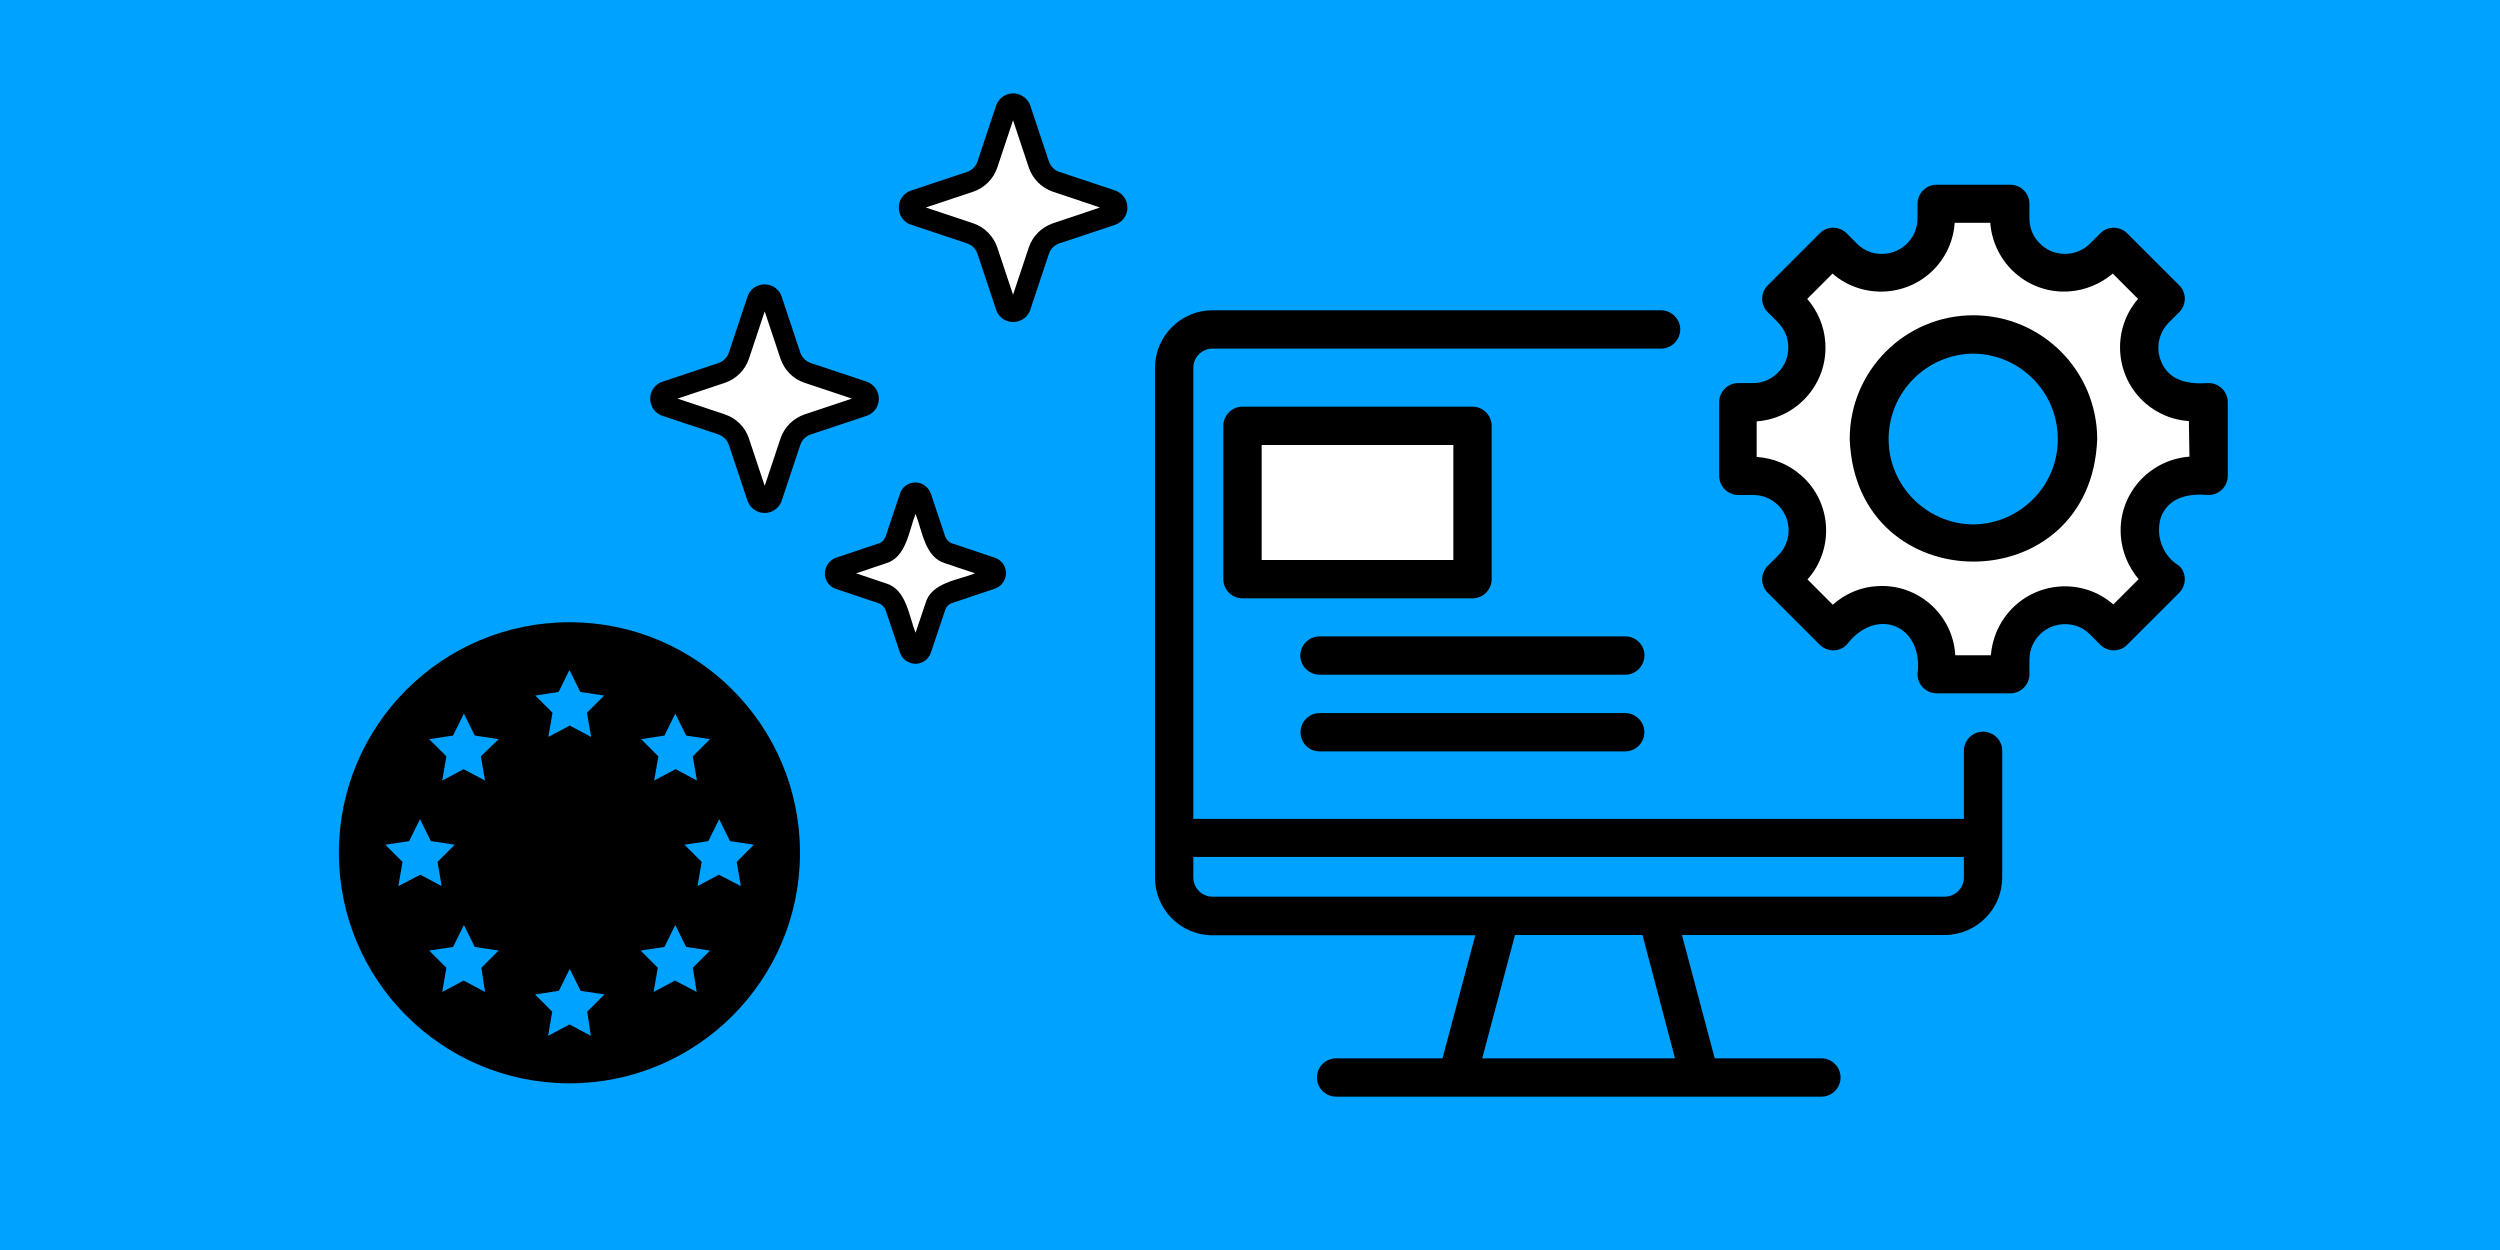
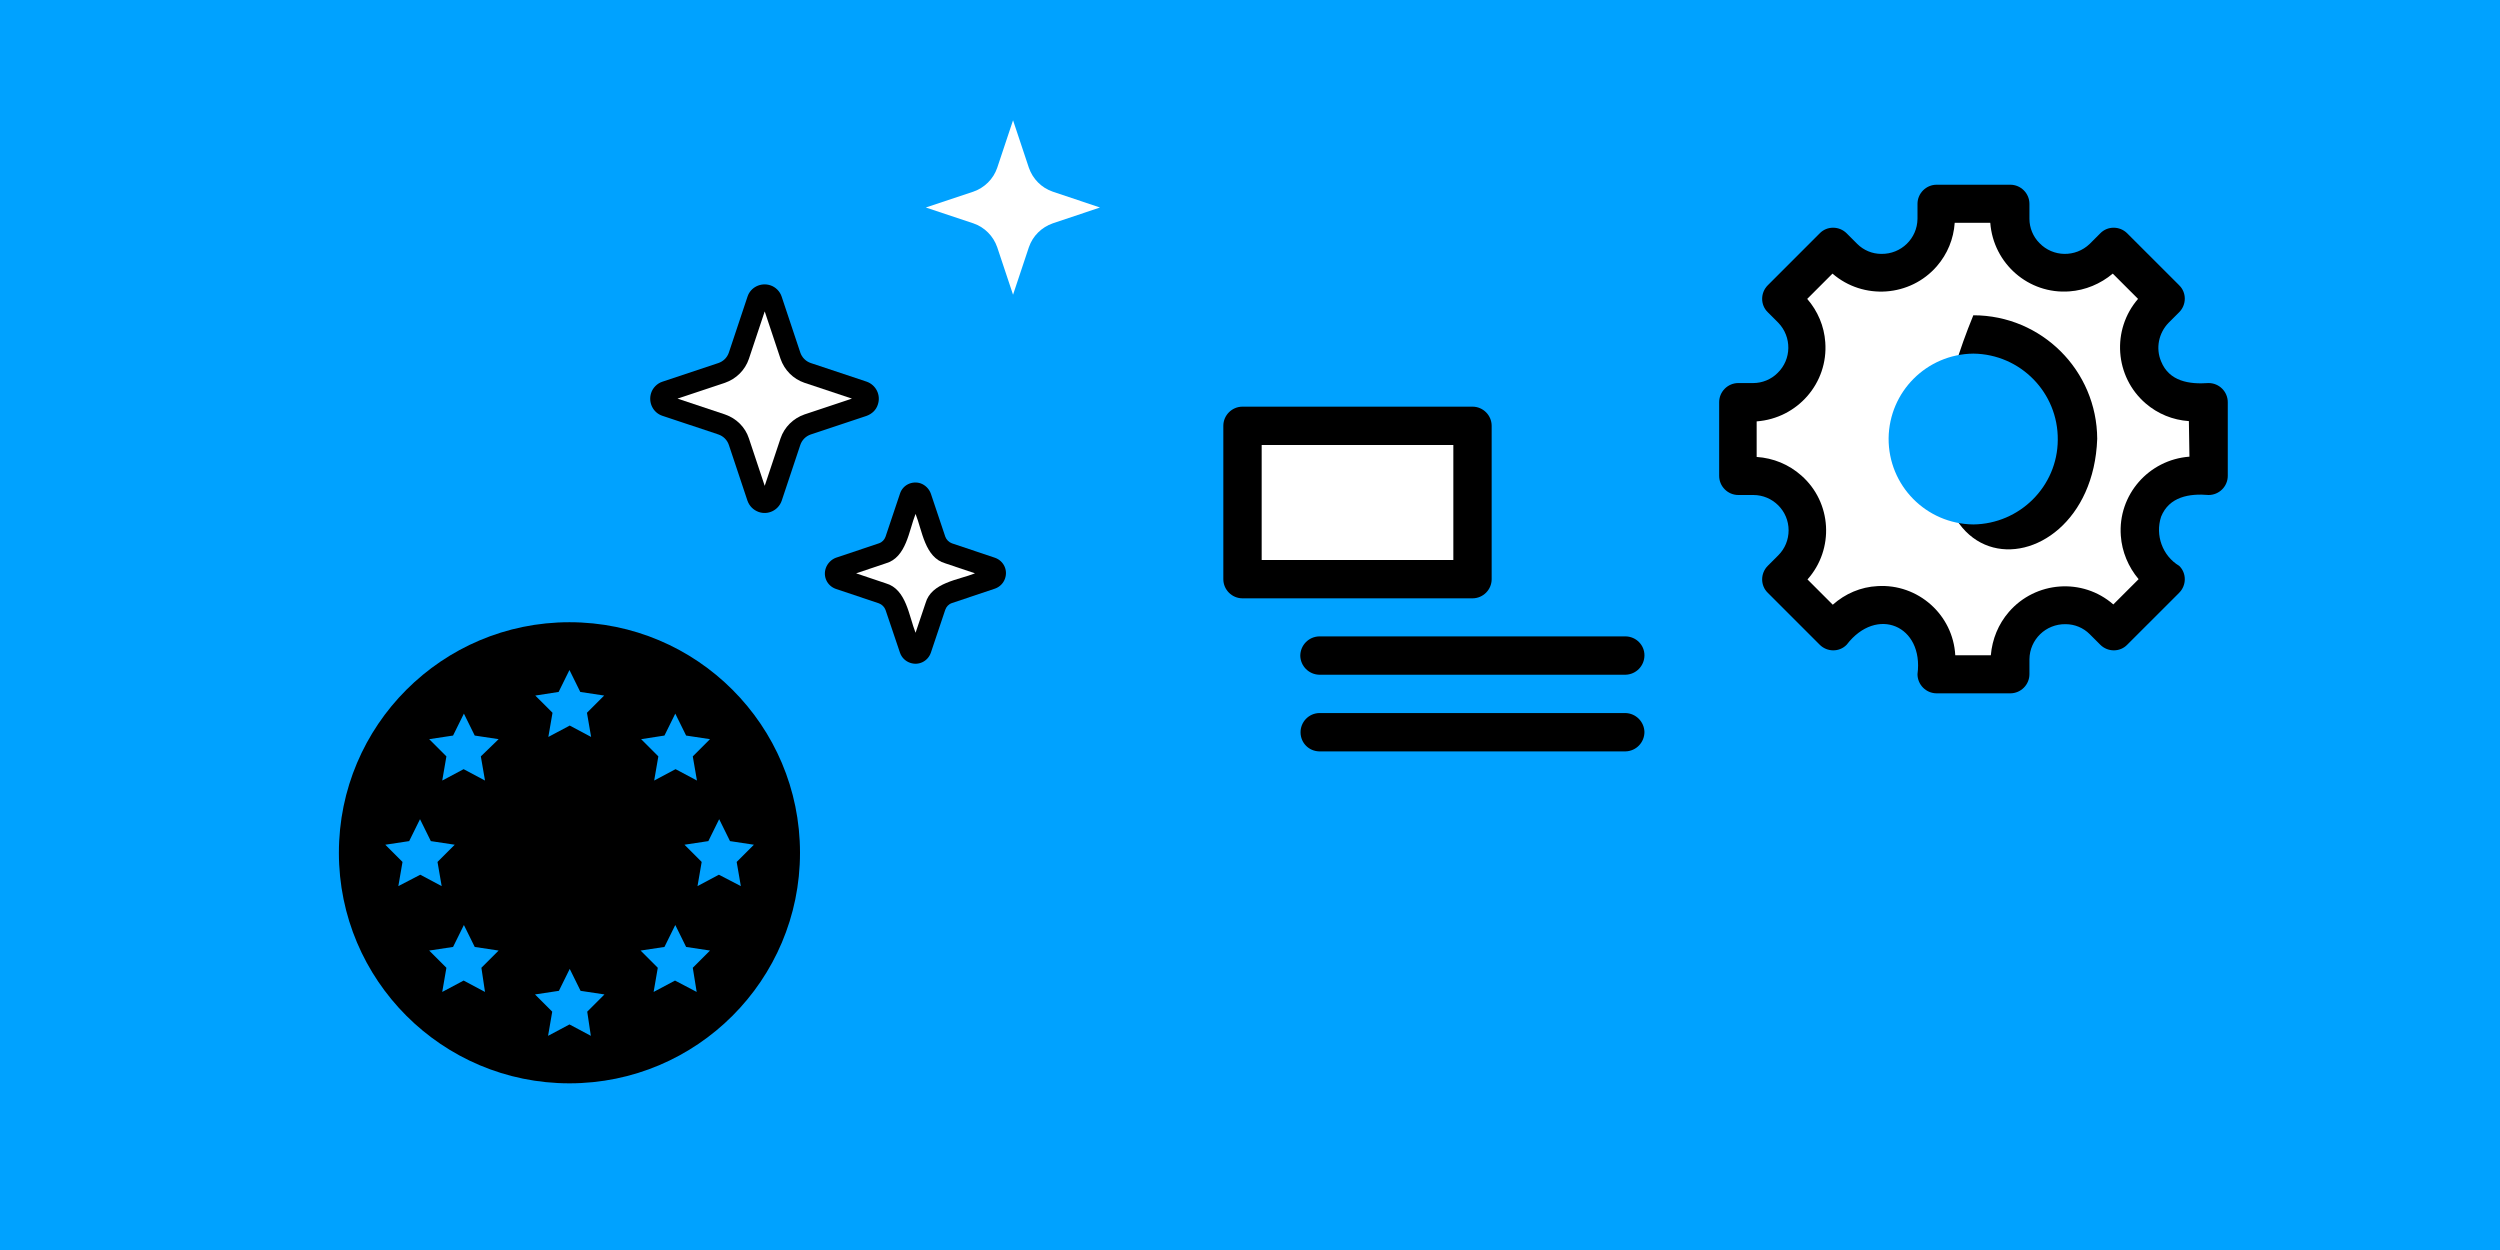
<svg xmlns="http://www.w3.org/2000/svg" width="900" height="450" viewBox="0 0 900 450" fill="none">
  <rect x="0" y="0" width="900" height="450" fill="#333333" stroke="none" />
  <g clip-path="url(#clip0_1066_65685)">
    <path d="M900 0H0V450H900V0Z" fill="#00A2FF" />
-     <path d="M713.897 263.399C710.097 263.399 706.997 266.499 706.997 270.299V294.799H429.597V132.399C429.597 128.599 432.697 125.499 436.497 125.499H598.097C601.897 125.399 604.897 122.299 604.897 118.499C604.797 114.799 601.797 111.799 598.097 111.699H436.497C425.097 111.699 415.797 120.999 415.797 132.399V315.999C415.797 327.399 425.097 336.699 436.497 336.699H531.097L519.297 380.999H480.997C477.197 380.999 474.097 384.099 474.097 387.899C474.097 391.699 477.197 394.799 480.997 394.799H655.697C659.497 394.799 662.597 391.699 662.597 387.899C662.597 384.099 659.497 380.999 655.697 380.999H617.297L605.497 336.599H700.097C711.497 336.599 720.797 327.299 720.797 315.899V270.199C720.797 266.499 717.697 263.399 713.897 263.399ZM533.597 380.999L545.397 336.599H591.297L602.997 380.999H533.597ZM706.997 315.899C706.997 319.699 703.897 322.799 700.097 322.799H436.497C432.697 322.799 429.597 319.699 429.597 315.899V308.499H706.997V315.899Z" fill="black" />
    <path d="M795.098 137.9C788.098 138.4 780.898 137.3 777.998 130.1C775.998 125.4 777.098 119.9 780.698 116.2L784.498 112.4C787.198 109.7 787.198 105.3 784.498 102.7L765.798 84C763.098 81.3 758.698 81.3 756.098 84L752.298 87.8C747.198 92.7 739.098 92.6 734.198 87.5C731.898 85.2 730.598 82 730.598 78.8V73.4C730.598 69.6 727.498 66.5 723.698 66.5H697.198C693.398 66.5 690.298 69.6 690.298 73.4V78.8C690.198 85.9 684.398 91.5 677.298 91.4C673.998 91.4 670.898 90.1 668.598 87.8L664.798 84C662.098 81.3 657.698 81.3 655.098 84L636.398 102.7C633.698 105.4 633.698 109.8 636.398 112.4L640.198 116.2C645.098 121.3 644.998 129.4 639.898 134.3C637.598 136.6 634.398 137.9 631.198 137.9H625.798C621.998 137.9 618.898 141 618.898 144.8V171.3C618.898 175.1 621.998 178.2 625.798 178.2H631.198C638.198 178.2 643.898 183.9 643.898 190.9C643.898 194.3 642.598 197.5 640.198 199.9L636.398 203.7C633.698 206.4 633.698 210.8 636.398 213.4L655.098 232.1C657.798 234.8 662.198 234.8 664.798 232.1C675.598 218 692.598 225.2 690.298 242.7C690.298 246.5 693.398 249.6 697.198 249.6H723.698C727.498 249.6 730.598 246.5 730.598 242.7V237.3C730.698 230.2 736.498 224.6 743.598 224.7C746.898 224.7 749.998 226 752.298 228.3L756.098 232.1C758.798 234.8 763.198 234.8 765.798 232.1L784.498 213.4C787.198 210.7 787.198 206.3 784.498 203.7C778.498 200.1 775.798 192.7 777.998 186C780.898 178.8 788.198 177.6 795.098 178.2C798.898 178.2 801.998 175.1 801.998 171.3V144.8C801.998 141 798.898 137.9 795.098 137.9Z" fill="black" />
    <path d="M788.198 164.399C773.498 165.499 762.398 178.199 763.498 192.899C763.898 198.599 766.198 204.099 769.898 208.499L760.798 217.599C749.698 207.899 732.798 209.199 723.198 220.299C719.398 224.699 717.198 230.099 716.698 235.899H703.898C703.098 221.299 690.498 210.099 675.898 210.999C669.898 211.299 664.298 213.699 659.798 217.699L650.698 208.599C660.398 197.699 659.498 180.899 648.498 171.199C643.998 167.199 638.398 164.899 632.398 164.499V151.699C647.098 150.599 658.198 137.899 657.098 123.199C656.698 117.399 654.398 111.999 650.598 107.599L659.698 98.499C670.798 108.099 687.698 106.899 697.298 95.799C701.098 91.399 703.298 85.999 703.698 80.199H716.498C717.598 94.899 730.298 105.999 744.998 104.899C750.698 104.499 756.198 102.199 760.598 98.499L769.698 107.599C760.098 118.699 761.298 135.599 772.398 145.199C776.798 148.999 782.198 151.199 787.998 151.599L788.198 164.399Z" fill="white" />
-     <path d="M710.398 113.5C685.798 113.5 665.898 133.5 665.898 158C667.998 216.9 752.898 216.9 754.998 158C754.898 133.4 734.998 113.5 710.398 113.5Z" fill="black" />
+     <path d="M710.398 113.5C667.998 216.9 752.898 216.9 754.998 158C754.898 133.4 734.998 113.5 710.398 113.5Z" fill="black" />
    <path d="M710.399 188.801C693.399 188.601 679.799 174.801 679.899 157.801C680.099 141.001 693.599 127.501 710.399 127.301C727.399 127.501 740.999 141.401 740.799 158.401C740.699 175.101 727.099 188.601 710.399 188.801Z" fill="#00A2FF" />
    <path d="M536.998 208.498V153.298C536.998 149.498 533.898 146.398 530.098 146.398H447.298C443.498 146.398 440.398 149.498 440.398 153.298V208.498C440.398 212.298 443.498 215.398 447.298 215.398H530.098C533.898 215.398 536.998 212.298 536.998 208.498Z" fill="black" />
    <path d="M523.203 160.199H454.203V201.599H523.203V160.199Z" fill="white" />
    <path d="M585.302 229.102H474.902C471.102 229.202 468.102 232.302 468.102 236.102C468.202 239.802 471.202 242.802 474.902 242.902H585.202C589.002 242.802 592.002 239.702 592.002 235.902C592.002 232.202 589.002 229.202 585.302 229.102Z" fill="black" />
    <path d="M474.898 256.699C471.098 256.799 468.098 259.999 468.198 263.799C468.298 267.499 471.198 270.399 474.898 270.499H585.198C588.998 270.399 591.998 267.299 591.998 263.499C591.898 259.799 588.898 256.799 585.198 256.699H474.898Z" fill="black" />
    <path d="M297.3 204.5C296.2 207.6 297.8 210.9 300.9 212L316.4 217.2C317.5 217.6 318.4 218.5 318.8 219.6L324 235C324.6 236.7 325.9 238 327.6 238.6C330.7 239.7 334 238.1 335.1 235L340.3 219.5C340.7 218.4 341.5 217.5 342.7 217.1L358.2 211.9C359.9 211.3 361.2 210 361.8 208.3C362.9 205.2 361.3 201.9 358.2 200.8L342.7 195.6C341.6 195.2 340.7 194.3 340.3 193.2L335.1 177.7C334.5 176 333.1 174.6 331.4 174C328.3 173 325 174.6 324 177.7L318.8 193.2C318.4 194.3 317.6 195.2 316.4 195.6L300.9 200.8C299.3 201.4 297.9 202.8 297.3 204.5Z" fill="black" />
    <path d="M308.203 206.4L318.903 202.8C326.303 200.7 327.203 191 329.603 185C332.003 191 332.903 200.7 340.303 202.8L351.003 206.4C345.003 208.8 335.303 209.7 333.203 217.1L329.603 227.8C327.203 221.8 326.303 212.1 318.903 210L308.203 206.4Z" fill="white" />
    <path d="M262.401 160.201L269.101 180.301C269.801 182.201 271.201 183.601 273.101 184.301C276.501 185.501 280.201 183.701 281.401 180.301L288.101 160.201C288.701 158.401 290.101 157.001 291.901 156.401L312.001 149.701C313.901 149.001 315.401 147.601 316.001 145.701C317.201 142.301 315.401 138.601 312.001 137.401L291.901 130.701C290.101 130.101 288.701 128.701 288.101 126.901L281.401 106.801C280.801 104.901 279.201 103.301 277.301 102.701C273.901 101.601 270.201 103.401 269.101 106.801L262.401 126.901C261.801 128.701 260.401 130.101 258.601 130.701L238.501 137.401C236.601 138.001 235.001 139.601 234.401 141.501C233.301 144.901 235.101 148.601 238.501 149.701L258.601 156.401C260.401 157.001 261.801 158.401 262.401 160.201Z" fill="black" />
    <path d="M260.998 149.202L243.898 143.502L260.998 137.802C264.998 136.402 268.198 133.302 269.598 129.202L275.298 112.102L280.998 129.202C282.398 133.202 285.498 136.402 289.598 137.802L306.698 143.502L289.598 149.202C285.598 150.602 282.398 153.702 280.998 157.802L275.298 174.902L269.598 157.802C268.298 153.802 265.098 150.602 260.998 149.202Z" fill="white" />
-     <path d="M381.401 87.601L401.501 80.901C403.401 80.201 404.801 78.801 405.501 76.901C406.701 73.501 404.901 69.801 401.501 68.601L381.401 61.901C379.601 61.301 378.201 59.901 377.601 58.101L370.901 38.001C370.201 36.101 368.801 34.701 366.901 34.001C363.501 32.801 359.801 34.601 358.601 38.001L351.901 58.101C351.301 59.901 349.901 61.301 348.101 61.901L328.001 68.601C326.101 69.201 324.501 70.801 323.901 72.701C322.801 76.101 324.601 79.801 328.001 80.901L348.101 87.601C349.901 88.201 351.301 89.601 351.901 91.401L358.601 111.501C359.201 113.401 360.801 115.001 362.701 115.601C366.101 116.701 369.801 114.901 370.901 111.501L377.601 91.401C378.201 89.601 379.601 88.201 381.401 87.601Z" fill="black" />
    <path d="M395.997 74.701L378.997 80.401C374.997 81.801 371.797 84.901 370.397 89.001L364.697 106.101L358.997 89.001C357.597 85.001 354.497 81.801 350.397 80.401L333.297 74.701L350.397 69.001C354.397 67.601 357.597 64.501 358.997 60.401L364.697 43.301L370.397 60.401C371.797 64.401 374.897 67.601 378.997 69.001L395.997 74.701Z" fill="white" />
    <path d="M205 390C250.84 390 288 352.84 288 307C288 261.16 250.84 224 205 224C159.16 224 122 261.16 122 307C122 352.84 159.16 390 205 390Z" fill="black" />
    <path d="M239.203 264.799L243.103 256.899L247.003 264.799L255.603 266.099L249.403 272.299L250.903 280.999L243.203 276.899L235.503 280.999L237.003 272.299L230.803 266.099L239.203 264.799ZM201.103 249.099L205.003 241.199L208.903 249.099L217.503 250.399L211.303 256.599L212.803 265.299L205.103 261.199L197.403 265.299L198.903 256.599L192.703 250.399L201.103 249.099ZM143.403 318.999L144.903 310.299L138.703 304.099L147.303 302.799L151.203 294.899L155.103 302.799L163.703 304.099L157.503 310.299L159.003 318.999L151.303 314.899L143.403 318.999ZM174.603 357.099L166.903 352.999L159.203 357.099L160.703 348.399L154.503 342.199L163.103 340.899L167.003 332.999L170.903 340.899L179.503 342.199L173.303 348.399L174.603 357.099ZM173.103 272.299L174.603 280.999L166.903 276.899L159.203 280.999L160.703 272.299L154.503 266.099L163.103 264.799L167.003 256.899L170.903 264.799L179.503 266.099L173.103 272.299ZM212.703 372.899L205.003 368.799L197.303 372.899L198.803 364.199L192.603 357.999L201.203 356.699L205.103 348.799L209.003 356.699L217.603 357.999L211.403 364.199L212.703 372.899ZM250.803 357.099L243.003 352.999L235.303 357.099L236.803 348.399L230.603 342.199L239.203 340.899L243.103 332.999L247.003 340.899L255.603 342.199L249.403 348.399L250.803 357.099ZM258.803 314.899L251.103 318.999L252.603 310.299L246.403 304.099L255.003 302.799L258.903 294.899L262.803 302.799L271.403 304.099L265.203 310.299L266.703 318.999L258.803 314.899Z" fill="#00A2FF" />
  </g>
  <defs>
    <clipPath id="clip0_1066_65685">
      <rect width="900" height="450" fill="white" />
    </clipPath>
  </defs>
</svg>